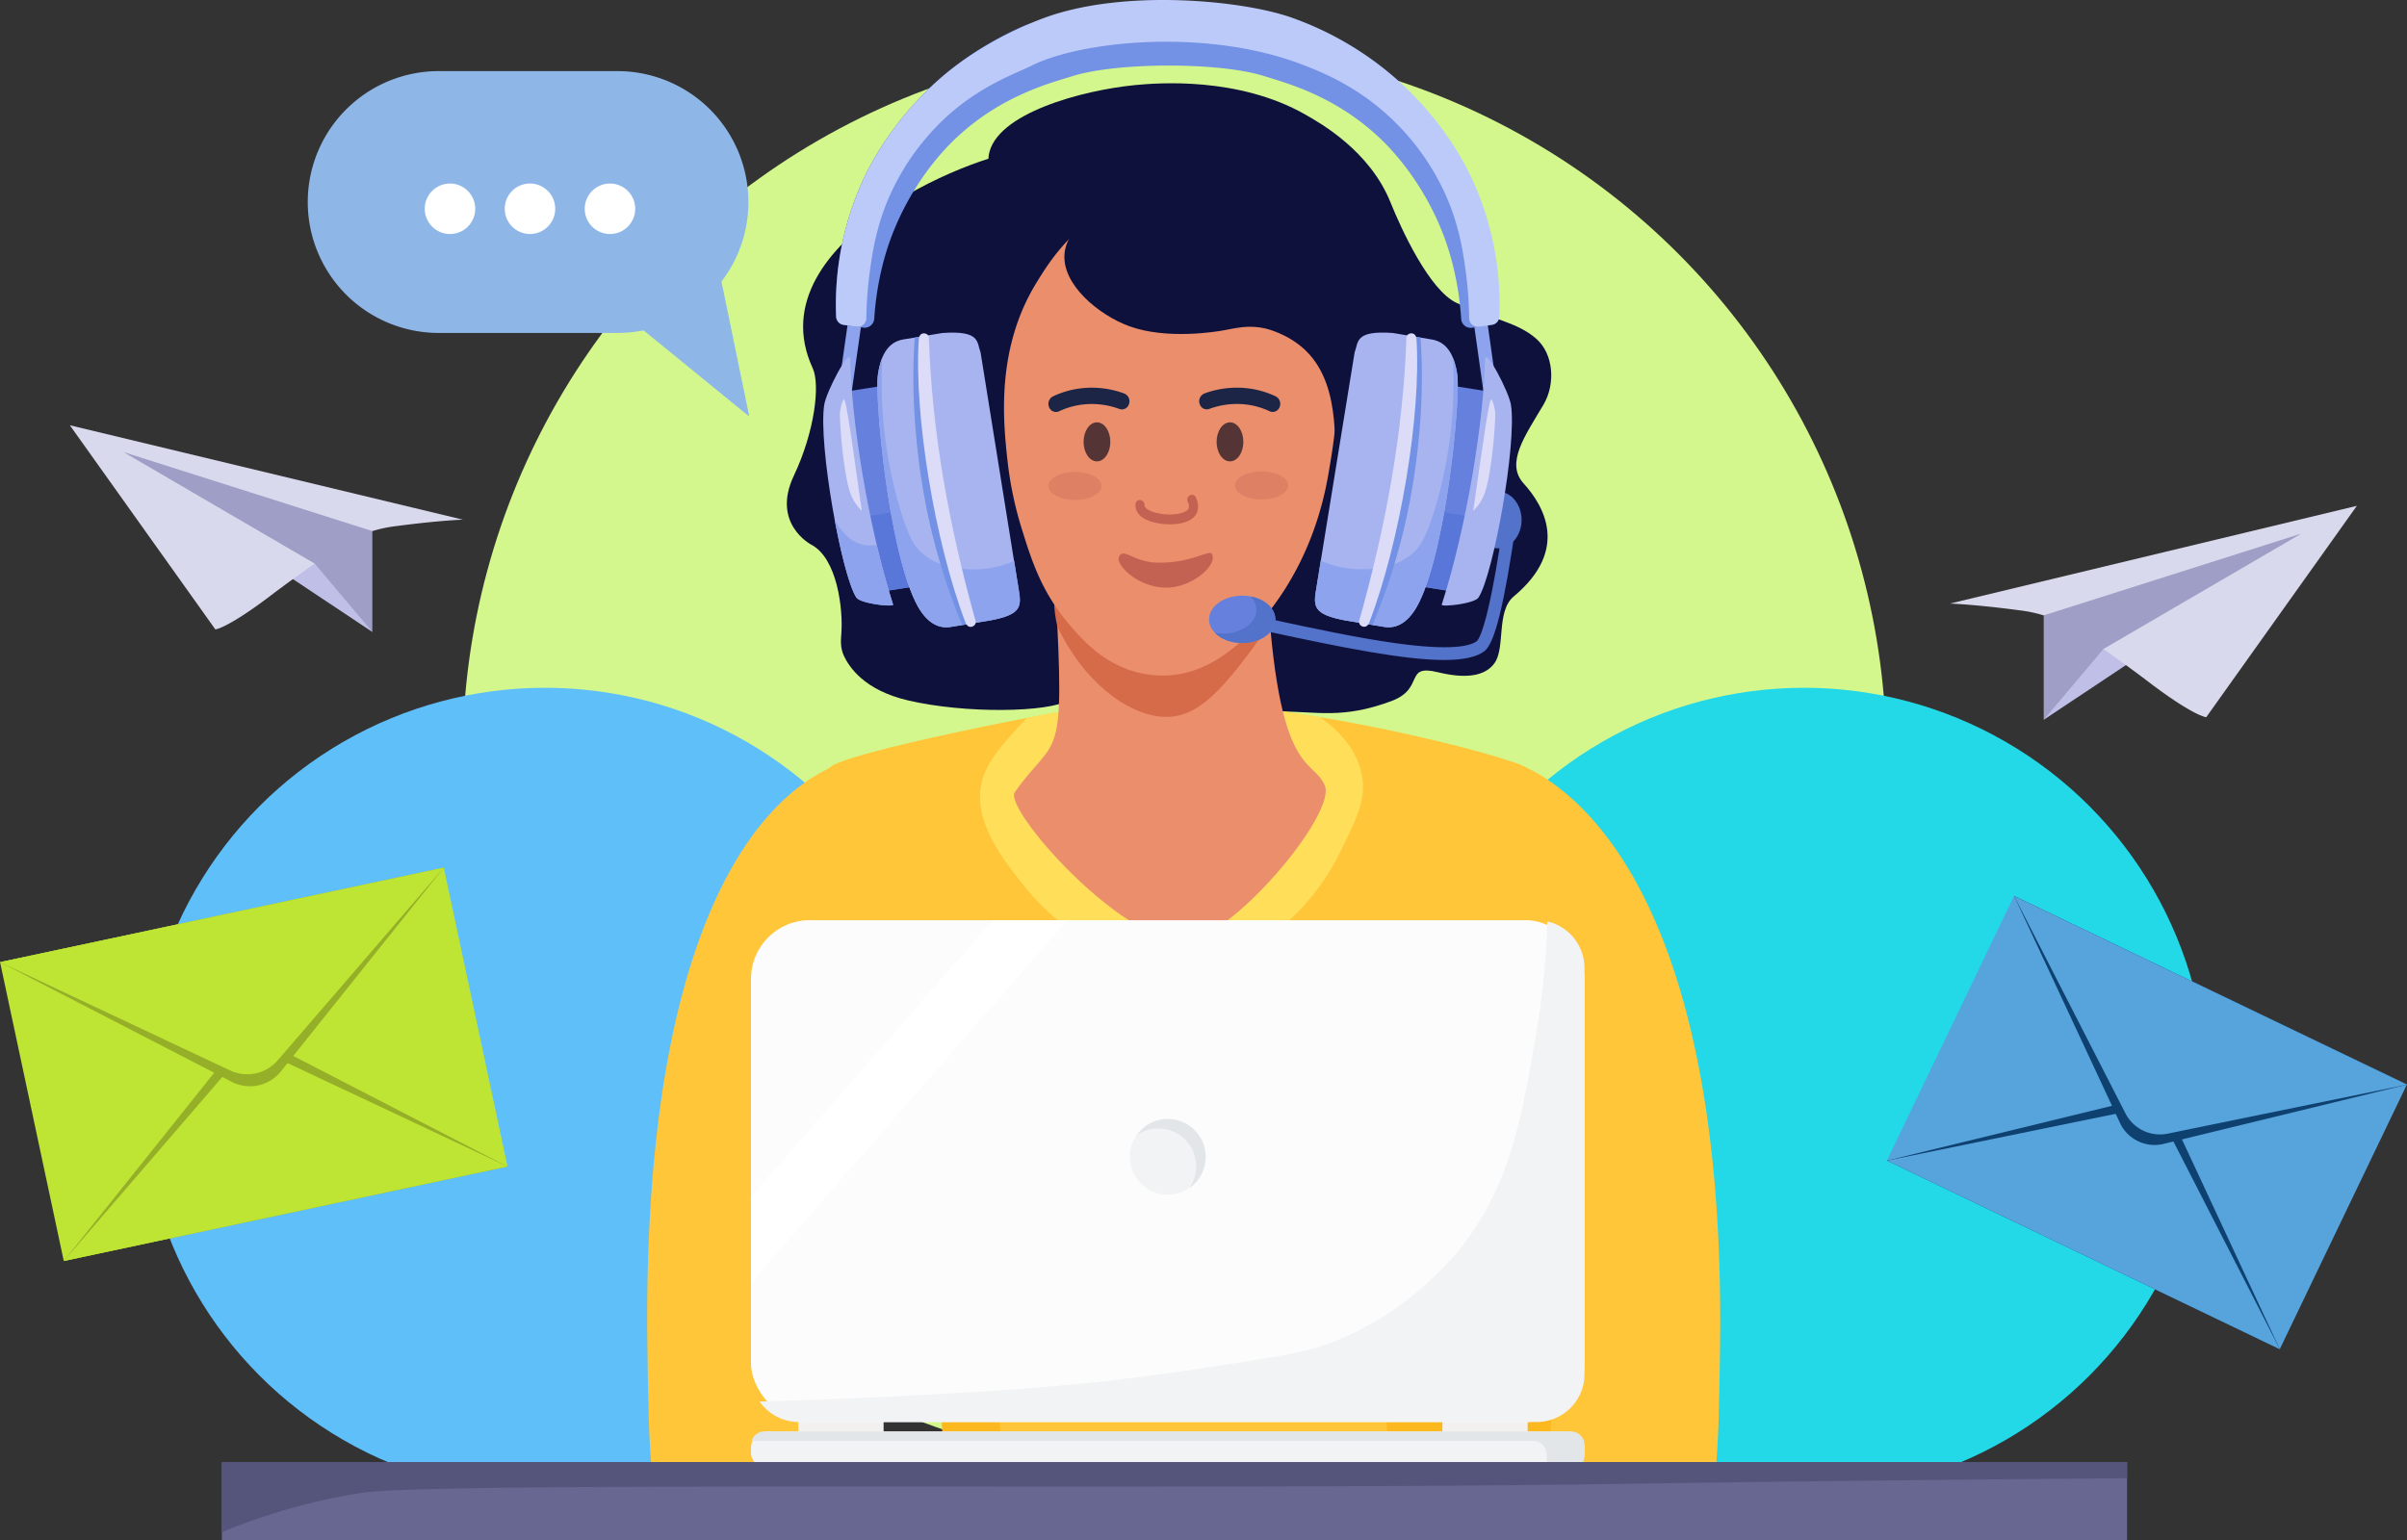
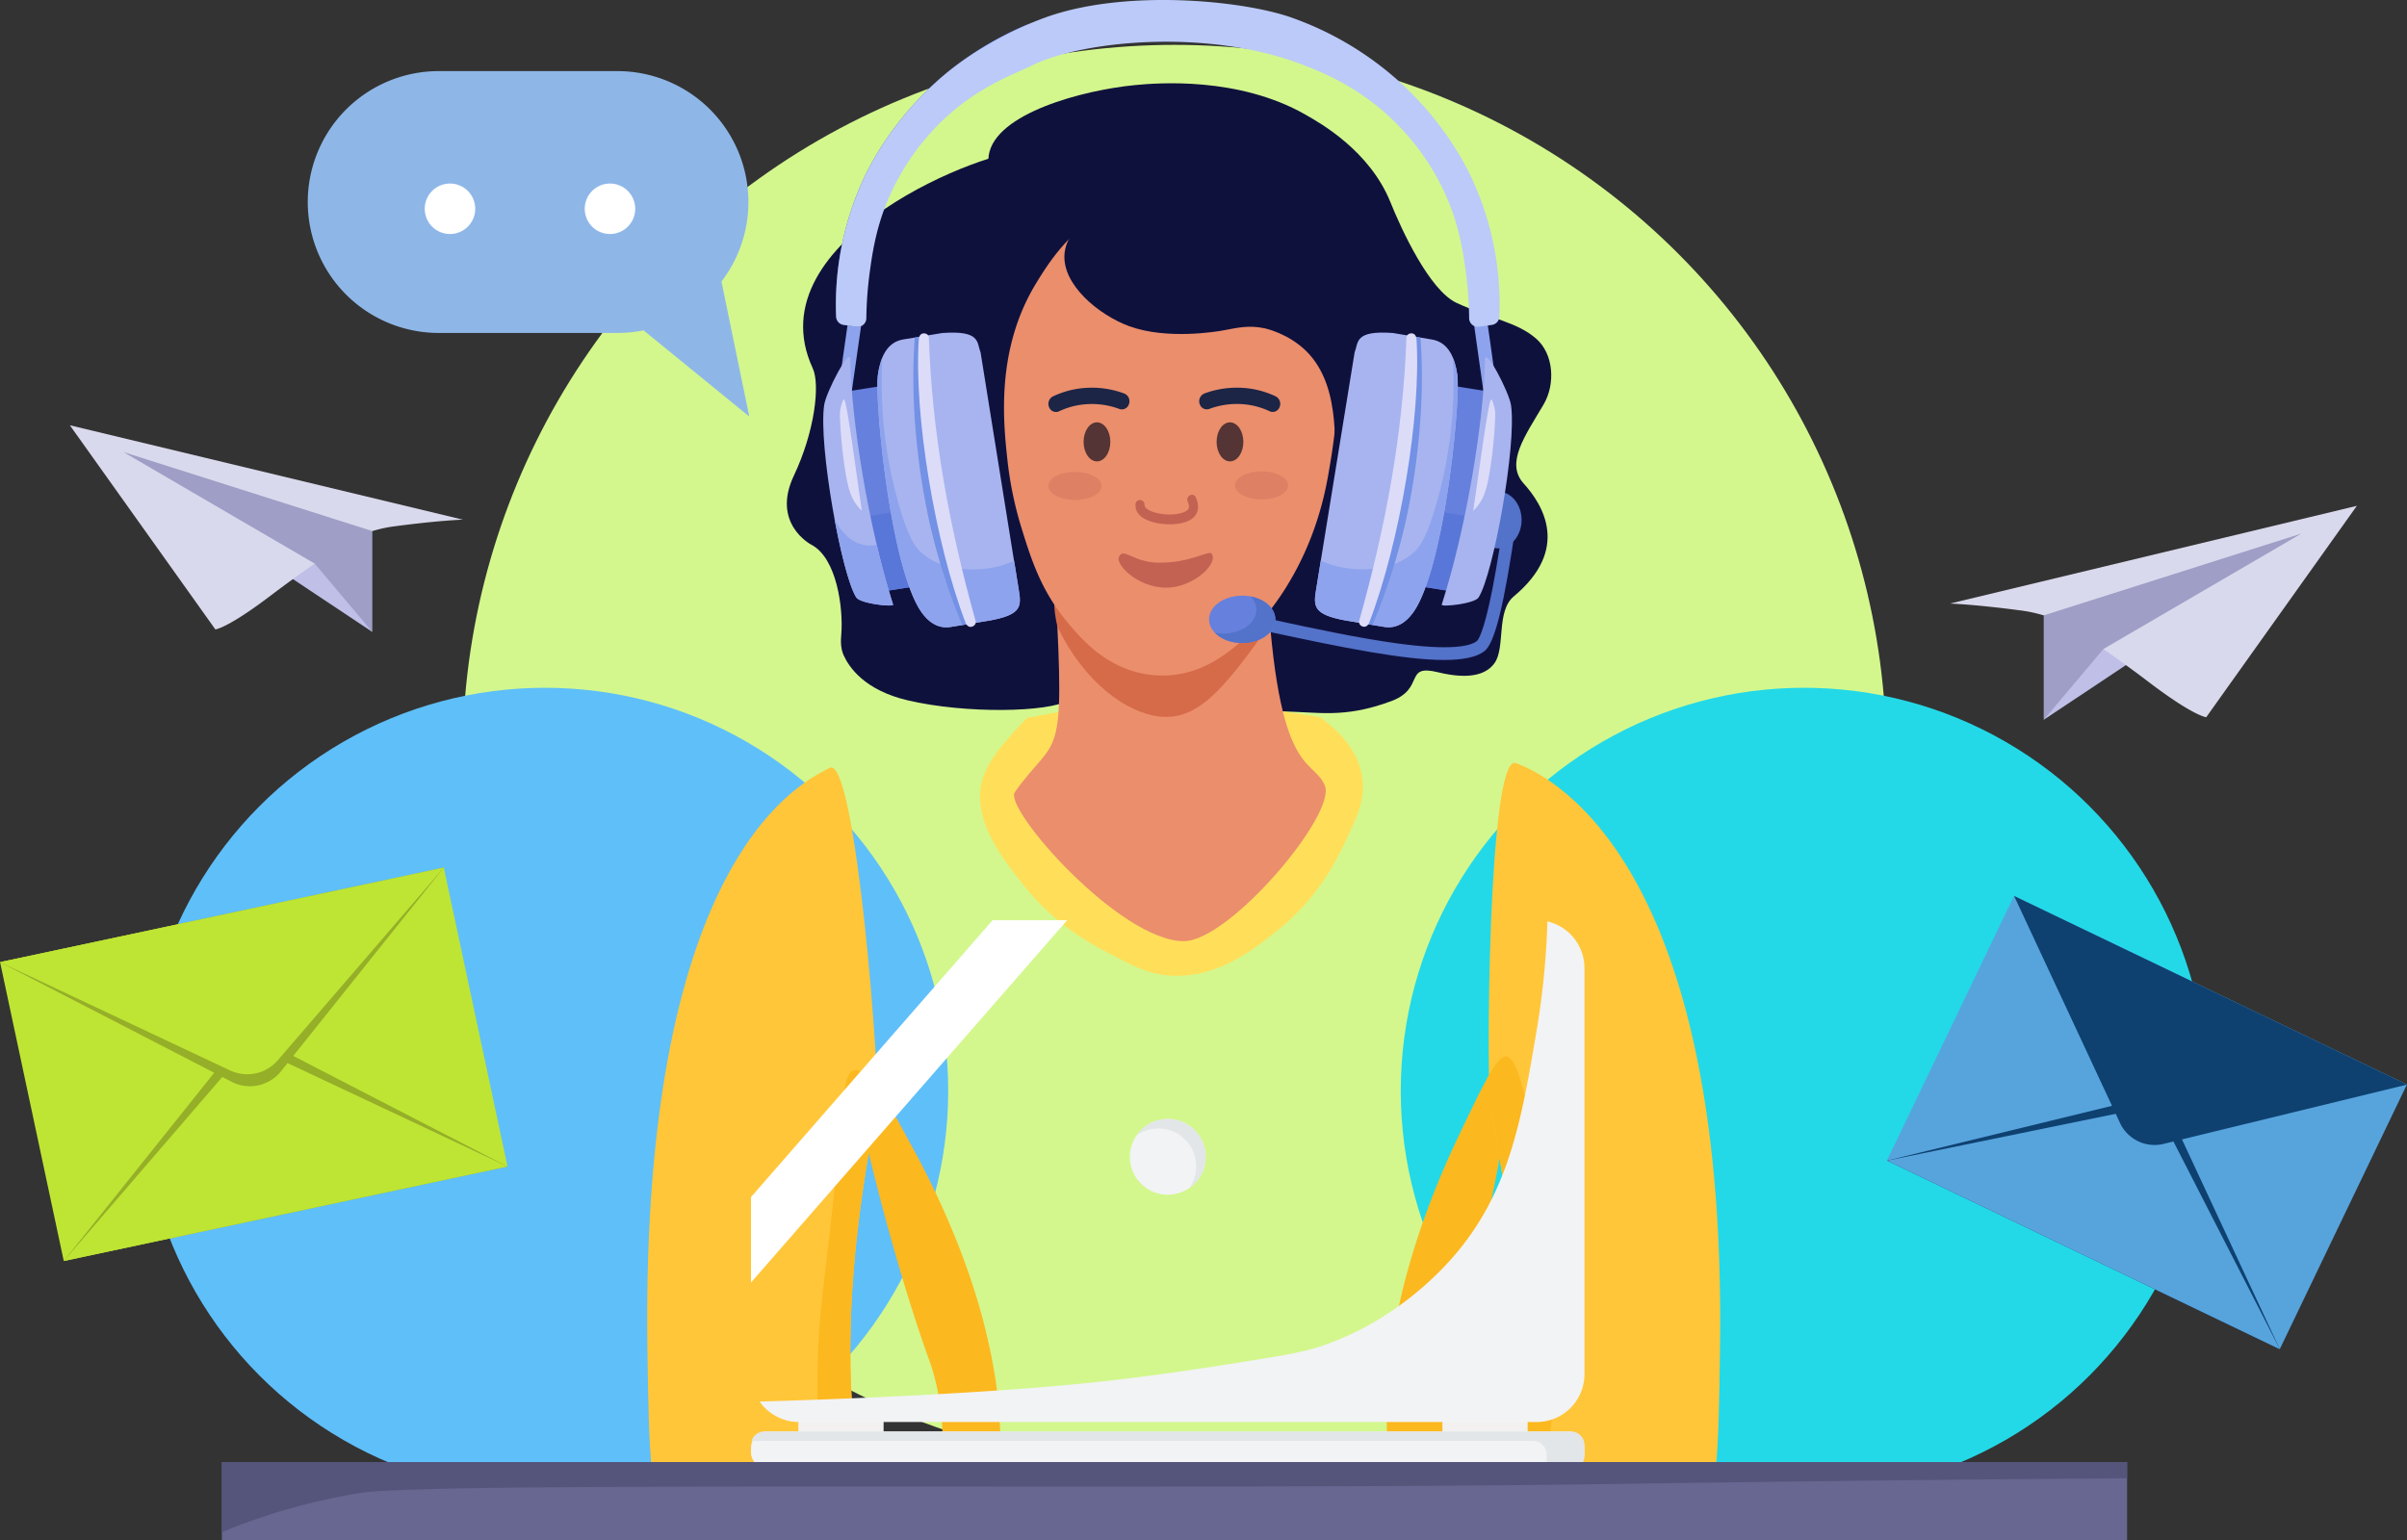
<svg xmlns="http://www.w3.org/2000/svg" viewBox="0 0 1865.39 1193.86">
  <rect x="0" y="0" width="1865.39" height="1193.86" fill="#333333" stroke="none" />
  <defs>
    <style>.cls-1{fill:#d3f78d;}.cls-2{fill:#23d9e7;}.cls-3{fill:#5fbff9;}.cls-4{fill:#676791;}.cls-5{fill:#57a4dd;}.cls-6{fill:#0e4170;}.cls-7{fill:#bee533;}.cls-8{fill:#95af28;}.cls-9{fill:#bfbfe8;}.cls-10{fill:#d9d9ed;}.cls-11{fill:#9e9ec6;}.cls-12{fill:#0f113d;}.cls-13{fill:#5372c9;}.cls-14{fill:#ffc639;}.cls-15{fill:#ffdf5a;}.cls-16{fill:#eb8e6c;}.cls-17{fill:#fcb81f;}.cls-18{fill:#dd7c5e;}.cls-19{fill:#d66b49;}.cls-20{fill:#c36252;}.cls-21{fill:#1c2546;}.cls-22{fill:#dd8064;}.cls-23{fill:#fff;}.cls-24{fill:#6680dd;}.cls-25{fill:#5977d8;}.cls-26{fill:#8ea3ed;}.cls-27{fill:#a8b4ef;}.cls-28{fill:#7391e5;}.cls-29{fill:#dcdcf9;}.cls-30{fill:#4459b2;}.cls-31{fill:#bbcaf9;}.cls-32{fill:#543434;}.cls-33{fill:#f2f1f0;}.cls-34{fill:#fcfcfc;}.cls-35{fill:#f2f3f4;}.cls-36{fill:#e3e6e8;}.cls-37{fill:#8eb7e8;}.cls-38{fill:#55557c;}</style>
  </defs>
  <g id="Layer_2" data-name="Layer 2">
    <g id="_ÎÓÈ_1" data-name="—ÎÓÈ_1">
      <circle class="cls-1" cx="910.2" cy="586.48" r="551.7" />
      <circle class="cls-2" cx="1398.06" cy="845.68" r="312.5" />
      <circle class="cls-3" cx="422.34" cy="845.68" r="312.5" />
      <rect class="cls-4" x="171.93" y="1133.42" width="1476.53" height="60.44" transform="translate(1820.39 2327.28) rotate(-180)" />
      <rect class="cls-5" x="1550.2" y="701.35" width="227.44" height="337.77" transform="translate(159.1 1993.38) rotate(-64.35)" />
      <path class="cls-6" d="M1684.41,869.16,1766.86,1046,1462.39,899.75,1652,853.56A29.65,29.65,0,0,1,1684.41,869.16Z" />
      <path class="cls-5" d="M1680.47,877.28l86.39,168.7L1462.39,899.75l185.68-38A30,30,0,0,1,1680.47,877.28Z" />
      <path class="cls-6" d="M1675.83,887a29.65,29.65,0,0,1-32.44-15.55l-82.48-176.86,304.48,146.23Z" />
-       <path class="cls-5" d="M1679.7,878.88a30,30,0,0,1-32.4-15.56l-86.39-168.71,304.48,146.23Z" />
      <rect class="cls-7" x="20.81" y="706.67" width="351.61" height="236.76" transform="translate(-167.59 59.07) rotate(-12.03)" />
      <path class="cls-8" d="M212.81,811.12l180.44,93.21L49.36,977.59,176.17,818.9A30.87,30.87,0,0,1,212.81,811.12Z" />
      <path class="cls-7" d="M214.73,820.31l178.52,84L49.36,977.59,178.13,828.1A31.21,31.21,0,0,1,214.73,820.31Z" />
      <path class="cls-8" d="M217.11,831.29a30.85,30.85,0,0,1-36.63,7.83L0,745.89l343.89-73.25Z" />
      <path class="cls-7" d="M215.12,822.12a31.23,31.23,0,0,1-36.6,7.8L0,745.89l343.89-73.25Z" />
      <polygon class="cls-9" points="1668.84 485.83 1620.72 481.49 1583.85 558.02 1660.32 507.09 1668.84 485.83" />
      <path class="cls-10" d="M1611.49,490.44a104.64,104.64,0,0,0-21.5-11.27,107.74,107.74,0,0,0-25.6-6.14c-34.93-4.61-53.25-5.12-53.25-5.12l315.39-75.78L1709.8,556s-9.76-.73-45.06-27.65C1664.74,528.32,1638.74,508.5,1611.49,490.44Z" />
      <polygon class="cls-11" points="1583.85 477.06 1583.85 558.02 1630.1 503.13 1783.52 413.64 1583.85 477.06" />
      <polygon class="cls-9" points="206.45 420.18 252.93 415.99 288.55 489.91 214.68 440.72 206.45 420.18" />
      <path class="cls-10" d="M261.84,424.63a101.73,101.73,0,0,1,20.77-10.88,104.2,104.2,0,0,1,24.73-5.94c33.74-4.45,51.43-4.94,51.43-4.94L54.14,329.68,166.89,487.93s9.42-.71,43.52-26.71C210.41,461.22,235.53,442.07,261.84,424.63Z" />
      <polygon class="cls-11" points="288.55 411.71 288.55 489.91 243.87 436.89 95.68 350.45 288.55 411.71" />
      <path class="cls-12" d="M1129,234.89c-21.23-9.67-43.15-57.53-51.38-78-16.16-40.12-54.47-61.5-66.06-68.11C959.61,59.2,896.8,64.32,880,65.92c-40.33,3.85-108.72,21.78-113.75,54.51-2.52,16.4,11.55,32.2,27,49.54,4.31,4.84,21.42,23.44,46.27,36.34,67.75,35.15,126.6-6.58,162,21.47,32.47,25.76,18.42,89.16,9.64,128.82-10.38,46.87-41.4,55.36-21.54,72.76,12.8,11.22-21.62,4.18-14.68,18.39,4.6,9.43-14.37,13.25-23.18,20.29-11.2,8.95,18,63.27,20.69,67.75,11.67,19.78-14.1,15.67,19.8,15.77,29.14.08,48.22,5.88,85.77-7.95,26.78-9.86,9.58-29,36.38-22.46s38.64.47,44-7.34c8.29-12,1.08-40,14.68-51.38,44-36.7,22.77-71,7.7-87.66-14.26-15.78,1-36.7,15.43-61.11,9.43-16,7.89-39.34-5.79-51.2C1175.78,249.78,1157.68,247.94,1129,234.89Z" />
      <ellipse class="cls-13" cx="1160.86" cy="403.07" rx="18.35" ry="22.02" />
      <path class="cls-12" d="M796.22,117.31c-27.16-3.68-213,67.25-166.34,168.26,5.77,12.49,1.63,48.77-14.68,83.25-17.46,36.91,12.86,53.09,13.66,53.51,19.78,10.39,24.73,49.45,23.13,69.36-.36,4.48-.84,10.46,1.93,16.52,4.14,9.06,16.08,26.81,49.36,34.66,45.15,10.65,109.61,9.36,124.79,0,23.39-14.42-9.84-72.33-14.68-105.95-22.5-156-28.06-164.56-12.94-184.71,21-28,46.17-31.07,48.2-56.15C850.85,168.88,829.66,121.85,796.22,117.31Z" />
-       <path class="cls-14" d="M730,1139.08h395.7c-5.56-21.95-7.7-42.25-3.67-58.63,73.44-298.17,75.84-438.3,60.63-485.12-2.06-6.31-208.84-62.54-324-49.58-31.57,3.56-208.41,38.13-215.74,49.58-7.22,11.27-5.73,230.38,77.21,458.93C729.59,1080.47,731.89,1109.78,730,1139.08Z" />
      <path class="cls-15" d="M787.21,565.75c-11.36,12.74-22,24.71-26,39-8.61,30.89,16.69,62.38,33.13,82.83,23.31,29,49.6,43.3,63.89,50.88,19.64,10.41,30.88,16.38,47.33,17.75,37.39,3.11,66.51-20.41,85.19-35.5,30.47-24.61,44.2-52.36,50.88-66.26,10-20.76,16.4-34.09,14.2-50.88-2.86-21.88-18.8-37.67-33-47.66-56.7-9.42-117.87-15.41-164.21-10.2-9.86,1.11-33.9,5.25-62.52,10.76C793.19,559.32,790.22,562.38,787.21,565.75Z" />
      <path class="cls-16" d="M818,458.08c7.73,138.43,1,110-31.56,156.06-8.89,12.57,81.28,115.48,131,115.48,35.5,0,118.75-98.6,109.26-120.74-9.87-23-39.08-3.49-45.59-178.86-.5-13.27-24.41,37-61.37,47.35C874.44,490.05,816.78,437.09,818,458.08Z" />
      <path class="cls-17" d="M1125.65,1139.08c-5.56-22-7.7-42.25-3.67-58.63,17.65-71.66,31.19-134.17,41.37-188.47-.15-46.27,5.69-62.91.34-64.29-7.76-2-13.25,11.4-31.83,49.89-37.45,77.57-48.26,135.34-51.43,154.25a406.37,406.37,0,0,0-5.06,40.53,464.19,464.19,0,0,0,1.21,66.72Z" />
      <path class="cls-17" d="M720.07,1054.26c9.52,26.21,11.82,55.52,9.88,84.82h45.46a458.25,458.25,0,0,0-2.4-58.63,405.63,405.63,0,0,0-7.1-40.23c-4.13-18.72-17.84-75.87-59.16-151.45-20.5-37.5-26.66-50.61-34.31-48.22-5.3,1.66-2.74.51-.59,47.33C683,935.55,701.65,1003.48,720.07,1054.26Z" />
      <path class="cls-18" d="M651.47,1139.08c-15.71-22.27-21.88-27.29-32-27.81-16.28-.83-34.56,10.54-49.58,27.81Z" />
      <path class="cls-14" d="M666,1139.08c-6-16.87-3.08-24.25-14.11-32.45-33.61-25-134.89-19.21-145.63,32.45Z" />
      <path class="cls-18" d="M1264.79,1139.08c-15-17.27-33.3-28.64-49.58-27.81-10.07.52-16.24,5.54-32,27.81Z" />
      <path class="cls-14" d="M1328.5,1139.08c-10.75-51.66-112-57.41-145.63-32.45-11,8.2-8.14,15.58-14.11,32.45Z" />
      <path class="cls-19" d="M898.28,555.43c29.7,3.45,49.87-20.49,85.9-71.53-1.54-34,4.36-50.79-3.15-53.88-12.29-5-24.41,37-61.37,47.35-45.22,12.68-82.74-38.94-98.14-24.62-5.88,5.47-5.33,19.33-2,33.23C840.32,529.08,872.8,552.47,898.28,555.43Z" />
      <path class="cls-16" d="M780.88,357.9A284.09,284.09,0,0,0,792,410.44c7.12,22.88,14.7,47.22,35,71.65,10.55,12.68,28.45,33.61,57.32,39.81a80,80,0,0,0,22.29,1.59c25.85-1.92,43.73-16.63,52.54-23.88,18.89-15.55,57.31-58.13,70.06-130.57,6.69-38,21.58-122.59-33.44-176.73-2.8-2.76-55.5-53-117.82-36.62-42.67,11.23-64.67,47.1-74.84,63.69C771.42,271.16,777.58,327.62,780.88,357.9Z" />
      <path class="cls-12" d="M1012.11,178.16c-42.57-38.88-102.49-42-144.1-23.24-11,5-40.78,18.4-43,41.51-2.33,24.3,26.93,48,50.16,56.45,29.12,10.62,67.4,4.21,72.45,3.32,10.18-1.8,19.56-4.49,32.64-1.66.94.2,18.26,4.15,31.85,17.43,30.56,29.87,18.62,83.86,25.47,84.67,6.54.78,27.6-47,17.52-99.61C1051.76,239.59,1041.88,205.35,1012.11,178.16Z" />
      <path class="cls-20" d="M921.83,384.15l-.24.17a3.84,3.84,0,0,0-1.13,4.64c.88,2,1.47,4.4.3,5.91-1.88,2.43-8.55,4.54-17.66,3.84-8.54-.66-14.39-3.42-15.76-5.8a2.44,2.44,0,0,1-.33-1.39,3.71,3.71,0,0,0-2-3.49l-.32-.16A3.39,3.39,0,0,0,880,391a10.66,10.66,0,0,0,1.36,5.94c4.32,7.53,17.37,9.09,21.26,9.38.89.07,2.25.15,3.87.15,5.86,0,15.28-1,19.71-6.69,2.85-3.7,3-8.61.62-14.09A3.29,3.29,0,0,0,921.83,384.15Z" />
      <path class="cls-21" d="M871.26,305.05a72.24,72.24,0,0,0-39.73-3,71.31,71.31,0,0,0-15.5,5.23,6.54,6.54,0,0,0-2.81,8.8,5.67,5.67,0,0,0,7.51,2.78,59.7,59.7,0,0,1,13.07-4.4,61.35,61.35,0,0,1,33.77,2.61,5.73,5.73,0,0,0,7.26-3.54h0A6.47,6.47,0,0,0,871.26,305.05Z" />
      <path class="cls-21" d="M988.65,307.26a71.31,71.31,0,0,0-15.5-5.23,72.25,72.25,0,0,0-39.73,3,6.47,6.47,0,0,0-3.57,8.46h0a5.73,5.73,0,0,0,7.26,3.54,61.39,61.39,0,0,1,33.78-2.61,59.62,59.62,0,0,1,13.06,4.4,5.68,5.68,0,0,0,7.52-2.78A6.55,6.55,0,0,0,988.65,307.26Z" />
      <path class="cls-22" d="M977.71,365.44c-11.37,0-20.59,4.86-20.59,10.86s9.22,10.87,20.59,10.87,20.59-4.86,20.59-10.87S989.08,365.44,977.71,365.44Z" />
      <path class="cls-22" d="M833.1,365.87c-11.37,0-20.59,4.86-20.59,10.87s9.22,10.86,20.59,10.86,20.59-4.86,20.59-10.86S844.47,365.87,833.1,365.87Z" />
      <path class="cls-20" d="M896.93,436.18c-19.14-.46-26.5-12.41-29.85-4.21-2.37,5.78,14.36,23.37,36.38,23.6,20.55.21,40.53-17.82,35.75-26.13C937.12,425.79,922.93,436.81,896.93,436.18Z" />
      <path class="cls-14" d="M505.14,1139.08H664.3c-.19-27.91-19-106.94,15.24-279.12,3.47-17.44-16.29-276.07-36.68-264.63-15.79,8.85-146.39,60.85-141.15,448.68C502.3,1087.4,502.82,1117.4,505.14,1139.08Z" />
      <path class="cls-14" d="M1170.42,1139.08h159.17c2.32-21.68,2.84-51.68,3.43-95.07,5.24-387.83-139.5-445.35-158.23-452.45-21.86-8.29-23.07,251-19.6,268.4C1189.46,1032.14,1170.62,1111.17,1170.42,1139.08Z" />
      <path class="cls-17" d="M666,1139.08c-.77-2.18-1.39-4.2-1.92-6.09-2.16-32.47-16.55-112,15.49-273,.34-1.73,3.37-7.09,3.28-13.07-6.45-11.57-15.79-18.28-21-17.28-7.87,1.49-8.62,22.28-13,69.81-9.07,98.09-15.44,113-15.38,176.3,0,32.48,1.73,50.52,4.35,63.36Z" />
      <path class="cls-17" d="M1170.68,1133c-.53,1.89-1.16,3.91-1.92,6.09h28c4-18.73,5.71-37.44,7-51.53,4-44,2-76.73,0-107.67-.52-8.11-4.22-61.37-21.29-127.79C1177,830.9,1173,819.37,1167,819c-4.33-.31-11.16,10-15.48,19,.24,14,3.07,19.09,3.65,22C1187.23,1021,1172.84,1100.52,1170.68,1133Z" />
      <path class="cls-23" d="M1128,380.41s-4.82,2.37-6.06,2.11c-1.51-.31-4.92-4.41-4.92-4.41s1.83,4.67,1.57,5.91c-.31,1.51-3.86,5.07-3.86,5.07s4.42-1.88,5.92-1.56c1.24.26,5.06,3.86,5.06,3.86s-1.93-4.43-1.63-5.87S1128,380.41,1128,380.41Z" />
      <rect class="cls-24" x="658.85" y="300.78" width="41.26" height="157.49" transform="translate(-50.82 110.46) rotate(-8.96)" />
      <rect class="cls-25" x="666.48" y="398.17" width="41.26" height="59.5" transform="translate(-58.26 112.24) rotate(-8.96)" />
      <rect class="cls-26" x="654.23" y="238.62" width="10.49" height="63.81" transform="translate(44.91 -90.59) rotate(8.13)" />
      <path class="cls-27" d="M767.11,481l-30.32,5c-13,2.14-21.77-7.85-27.47-19.7-21.27-44.26-31.47-158.16-29-175.68,1.86-13,6.72-25.34,19.69-27.47l30.32-5c29.75-2.09,26.54,7.08,29.64,15.23l29.52,184.05C791.68,470.44,791.26,476.54,767.11,481Z" />
      <path class="cls-26" d="M714.18,428.46c-4.43-3.94-10-10.49-17.83-38.15a343.38,343.38,0,0,1-12-66.75,374.63,374.63,0,0,1-.61-46.08,55.86,55.86,0,0,0-3.35,13.18c-2.52,17.52,7.68,131.42,29,175.68,5.7,11.85,14.5,21.84,27.47,19.7l30.32-5c24.15-4.5,24.57-10.6,22.43-23.57l-3.64-22.66a78.38,78.38,0,0,1-34.2,6.55C744.35,441.05,727.51,440.34,714.18,428.46Z" />
      <path class="cls-27" d="M692.13,468.69c.68,2.12-25.35-.69-28.49-5.5-11.4-17.47-29.55-118.61-24.9-149.3,1.53-10.11,20-45.39,20.18-35.17C659.63,324,672.59,407.55,692.13,468.69Z" />
      <path class="cls-28" d="M714.76,275.88c.18-5.67.46-10.79.76-15.24l-6.59,1.08c-.43,6-.83,13.24-1,21.39a486.07,486.07,0,0,0,2.2,56.46,525.59,525.59,0,0,0,10.4,66.18,486.83,486.83,0,0,0,25.2,78.82L754,483.2a734.78,734.78,0,0,1-21.7-71.65C723.43,375.54,713,332.21,714.76,275.88Z" />
      <path class="cls-29" d="M752.82,485.92h0c-2.14.36-3.75-1.15-4.51-3.12-23.9-62.57-40.12-161.41-36.24-219.9.14-2.11,1.12-4.06,3.27-4.41h0c2.15-.36,4.44,1,4.51,3.12,2.48,74.63,15.68,146.16,36.24,219.9C756.66,483.55,755,485.57,752.82,485.92Z" />
      <path class="cls-26" d="M692.13,468.69c-4.62-14.45-8.87-30.16-12.68-46.31a26,26,0,0,1-9.6.09c-9.26-1.68-14.73-8-17.54-11.41a40.4,40.4,0,0,1-5.58-8.82c5.19,27.94,11.75,53,16.91,60.95C666.78,468,692.81,470.81,692.13,468.69Z" />
      <path class="cls-29" d="M654.14,309.66c-1.11,0-2.35,5.18-2.68,6.8a25.44,25.44,0,0,0-.53,6.09c.6,17.63,2.78,33.26,2.78,33.26,1.16,8.39,1.74,12.06,2.73,16.82,1.45,7,2.93,12.1,6.42,17.35,1.74,2.62,5.21,6.66,5,5.51C665,377.45,656.31,309.66,654.14,309.66Z" />
      <path class="cls-30" d="M669.48,170.19c7.27-28.6,19.64-48.38,27.07-60.06C720,73.34,747.61,52.65,767.71,37.9a334.45,334.45,0,0,1,30.15-19.71,248.2,248.2,0,0,0-66.67,40.37c-39,33.18-57,69.56-61.68,79.5A232.12,232.12,0,0,0,648,245.51a6.67,6.67,0,0,0,5.73,6.33l10.05,1.44a6.65,6.65,0,0,0,3.53-.45A191.5,191.5,0,0,1,669.48,170.19Z" />
      <rect class="cls-24" x="1109.51" y="300.82" width="41.26" height="157.49" transform="translate(2186.33 932.49) rotate(-170.93)" />
      <rect class="cls-25" x="1101.79" y="398.2" width="41.26" height="59.5" transform="translate(2163.36 1027.44) rotate(-170.93)" />
      <rect class="cls-26" x="1145.09" y="238.7" width="10.49" height="63.81" transform="translate(2327.19 377.94) rotate(171.97)" />
      <path class="cls-27" d="M1042.32,480.93l30.3,5.05c13,2.16,21.79-7.81,27.51-19.65,21.36-44.21,31.76-158.1,29.28-175.62-1.84-13-6.68-25.35-19.65-27.51l-30.3-5.06c-29.75-2.14-26.55,7-29.67,15.18l-29.86,184C1017.76,470.28,1018.17,476.38,1042.32,480.93Z" />
      <path class="cls-26" d="M1095.34,428.45c4.44-3.94,10-10.48,17.9-38.12a343.89,343.89,0,0,0,12.15-66.73,376.24,376.24,0,0,0,.69-46.08,55.93,55.93,0,0,1,3.33,13.19c2.48,17.52-7.92,131.41-29.28,175.62-5.72,11.84-14.54,21.81-27.51,19.65l-30.3-5.05c-24.15-4.55-24.56-10.65-22.39-23.62l3.67-22.65a78.34,78.34,0,0,0,34.19,6.61C1065.15,441,1082,440.3,1095.34,428.45Z" />
      <path class="cls-27" d="M1117.31,468.71c-.68,2.13,25.35-.64,28.5-5.45,11.43-17.44,29.78-118.54,25.19-149.25-1.52-10.11-19.94-45.42-20.12-35.2C1150.08,324.1,1137,407.61,1117.31,468.71Z" />
-       <path class="cls-28" d="M1136,171.62c-17.43-51.63-51-82.09-65.6-93.93-39-31.57-78.68-39.81-102.79-44.53a267.93,267.93,0,0,0-66.91-4.52,267.89,267.89,0,0,0-58.12,4.77c-24.11,4.68-63.76,12.85-102.86,44.35C725.08,89.57,691.5,120,674,171.56c-10.43,30.71-15.48,64.23-14.78,81.07L669,254a7.48,7.48,0,0,0,8.52-6.93c1.12-17.29,4.68-42,14.76-67.27,16.94-42.43,42.93-67.47,49-73.1,34.74-32.5,72.12-42.17,90-47.73C866.17,48.14,944.83,48.14,979,58.77c17.88,5.56,55.24,15.33,89.92,47.89,6,5.65,32,30.74,48.82,73.19,10,25.26,13.54,50,14.63,67.3a7.47,7.47,0,0,0,8.5,6.95l9.84-1.38C1151.39,235.88,1146.41,202.35,1136,171.62Z" />
      <path class="cls-31" d="M1140.55,138.13c-4.65-9.95-22.55-46.36-61.53-79.61a248.36,248.36,0,0,0-78.2-44.93c-38.17-13.45-130-22.35-191.34.2-39,14.33-65.86,34.22-78.29,44.77-39,33.18-57,69.56-61.68,79.5A232.12,232.12,0,0,0,648,245.51a6.67,6.67,0,0,0,5.73,6.33l10.05,1.44a6.68,6.68,0,0,0,7.62-6.55,294.08,294.08,0,0,1,2.76-36.64c1.75-12.54,4.3-30.75,12.51-51.61a186.35,186.35,0,0,1,40.69-62c28.67-29,59.58-39.29,72.25-45.64,38.17-19.14,136.23-29.52,211.11-.18,13.19,5.17,43.54,16.71,72.16,45.78a186.31,186.31,0,0,1,40.57,62c8.17,20.87,10.69,39.09,12.42,51.63a293,293,0,0,1,2.69,36.64,6.69,6.69,0,0,0,7.61,6.57l10.05-1.42a6.67,6.67,0,0,0,5.74-6.33A232.13,232.13,0,0,0,1140.55,138.13Z" />
      <path class="cls-28" d="M1095,275.86c-.16-5.66-.43-10.79-.73-15.24l6.59,1.1c.42,6,.8,13.24,1,21.39a486.07,486.07,0,0,1-2.3,56.45,529.7,529.7,0,0,1-10.52,66.16,487.32,487.32,0,0,1-25.36,78.77l-8.33-1.38a731.49,731.49,0,0,0,21.84-71.61C1086.19,375.51,1096.68,332.2,1095,275.86Z" />
      <path class="cls-29" d="M1056.59,485.84h0c2.15.35,3.76-1.15,4.51-3.12,24-62.52,40.43-161.33,36.66-219.83-.14-2.11-1.11-4.06-3.26-4.42h0c-2.15-.36-4.44,1-4.52,3.12-2.62,74.62-16,146.12-36.65,219.83C1052.76,483.45,1054.44,485.48,1056.59,485.84Z" />
      <path class="cls-29" d="M1155.6,309.76c1.11,0,2.34,5.18,2.67,6.81a25.13,25.13,0,0,1,.52,6.08c-.64,17.63-2.84,33.26-2.84,33.26-1.18,8.38-1.76,12.06-2.76,16.81-1.47,7-3,12.1-6.46,17.34-1.75,2.62-5.22,6.65-5,5.5C1144.63,377.53,1153.44,309.76,1155.6,309.76Z" />
      <path class="cls-32" d="M850.13,327.41c-5.73,0-10.37,6.77-10.37,15.13s4.64,15.13,10.37,15.13,10.36-6.77,10.36-15.13S855.85,327.41,850.13,327.41Z" />
      <path class="cls-32" d="M953.22,327.41c-5.73,0-10.37,6.77-10.37,15.13s4.64,15.13,10.37,15.13,10.36-6.77,10.36-15.13S958.94,327.41,953.22,327.41Z" />
      <path class="cls-13" d="M1119.13,511.63c-30.87,0-78.47-9.53-134.32-21.55-12.35-2.66-24-5.17-34.1-7.18l1.91-9.6c10.16,2,21.86,4.54,34.25,7.21,30.87,6.65,65.86,14.18,96,18.28,41.54,5.67,56.43,2.17,61.61-1.75.81-.63,5.21-5.46,12-39.82,4-20.26,7.23-42.55,8.78-53.26.49-3.42.81-5.68,1-6.65l9.63,1.72c-.14.81-.49,3.24-.94,6.33-9.17,63.62-16.52,93.37-24.57,99.47C1144.08,509.6,1133.39,511.63,1119.13,511.63Z" />
      <ellipse class="cls-24" cx="962.68" cy="480.14" rx="25.69" ry="18.35" />
      <path class="cls-13" d="M969.13,462.37a15,15,0,0,1,4.56,10.43c0,10.13-11.51,18.35-25.69,18.35a35.59,35.59,0,0,1-6.46-.59c4.63,4.79,12.37,7.93,21.14,7.93,14.18,0,25.69-8.22,25.69-18.35C988.37,471.6,980.2,464.42,969.13,462.37Z" />
      <rect class="cls-33" x="618.71" y="1095.04" width="66.06" height="22.02" />
      <rect class="cls-33" x="1117.84" y="1095.04" width="66.06" height="22.02" />
-       <rect class="cls-34" x="582.01" y="713.35" width="645.93" height="389.03" rx="45.5" />
      <rect class="cls-35" x="582.01" y="1109.72" width="645.93" height="29.36" rx="12.75" />
      <path class="cls-36" d="M1217.55,1109.72H592.41a10.39,10.39,0,0,0-9.94,7.34h605.72a10.39,10.39,0,0,1,10.39,10.4V1136a10.3,10.3,0,0,1-.46,3.06h19.43a10.39,10.39,0,0,0,10.39-10.4v-8.56A10.39,10.39,0,0,0,1217.55,1109.72Z" />
      <path class="cls-35" d="M1199.22,714.31a619.34,619.34,0,0,1-8.33,84.34c-11.89,70.52-21.56,127.84-67.28,178.6-13,14.39-48.47,50.06-102.76,67.28-13.09,4.15-30.11,6.9-63.61,12.23-16.83,2.68-62.12,9.84-107.65,14.68-85.79,9.13-204.64,13.46-260.88,15.09a37.05,37.05,0,0,0,30.41,15.85h571.71a37.1,37.1,0,0,0,37.11-37.11V750.46A37.13,37.13,0,0,0,1199.22,714.31Z" />
      <polygon class="cls-23" points="769.26 713.35 582.01 928.01 582.01 994.25 827.04 713.35 769.26 713.35" />
      <circle class="cls-35" cx="904.98" cy="896.85" r="29.36" transform="translate(-369.11 902.6) rotate(-45)" />
      <path class="cls-36" d="M905,867.49a29.31,29.31,0,0,0-24.1,12.6A29.36,29.36,0,0,1,921.74,921,29.36,29.36,0,0,0,905,867.49Z" />
      <path class="cls-37" d="M555.87,285.91a60.27,60.27,0,0,0,16.74-2.22l-13.48-65.46A101,101,0,0,0,580,156.62h0A101.49,101.49,0,0,0,478.49,55.13H340A101.49,101.49,0,0,0,238.51,156.62h0A101.49,101.49,0,0,0,340,258.11h64.61c-.21-3.87-.22-7.75-.22-11.63,0,3.88,0,7.76.22,11.63h73.88a102.54,102.54,0,0,0,20.27-2l72.7,59.28a10.63,10.63,0,0,0,1-4.56,10.63,10.63,0,0,1-1,4.56l9.22,7.52-8.07-39.2A60.27,60.27,0,0,1,555.87,285.91Z" />
      <circle class="cls-23" cx="472.72" cy="161.85" r="19.57" transform="translate(142.29 536.65) rotate(-67.5)" />
      <circle class="cls-23" cx="348.73" cy="161.85" r="19.57" transform="translate(-35.39 145.77) rotate(-22.5)" />
-       <circle class="cls-23" cx="410.72" cy="161.85" r="19.57" transform="translate(-20.62 67.88) rotate(-9.22)" />
      <path class="cls-38" d="M280.24,1157.28a475.67,475.67,0,0,0-108.31,30.53v-54.39H1648.46V1146c-165.24,1.2-300.52,3-394.6,4.39C919.19,1155.48,337.59,1148.38,280.24,1157.28Z" />
    </g>
  </g>
</svg>